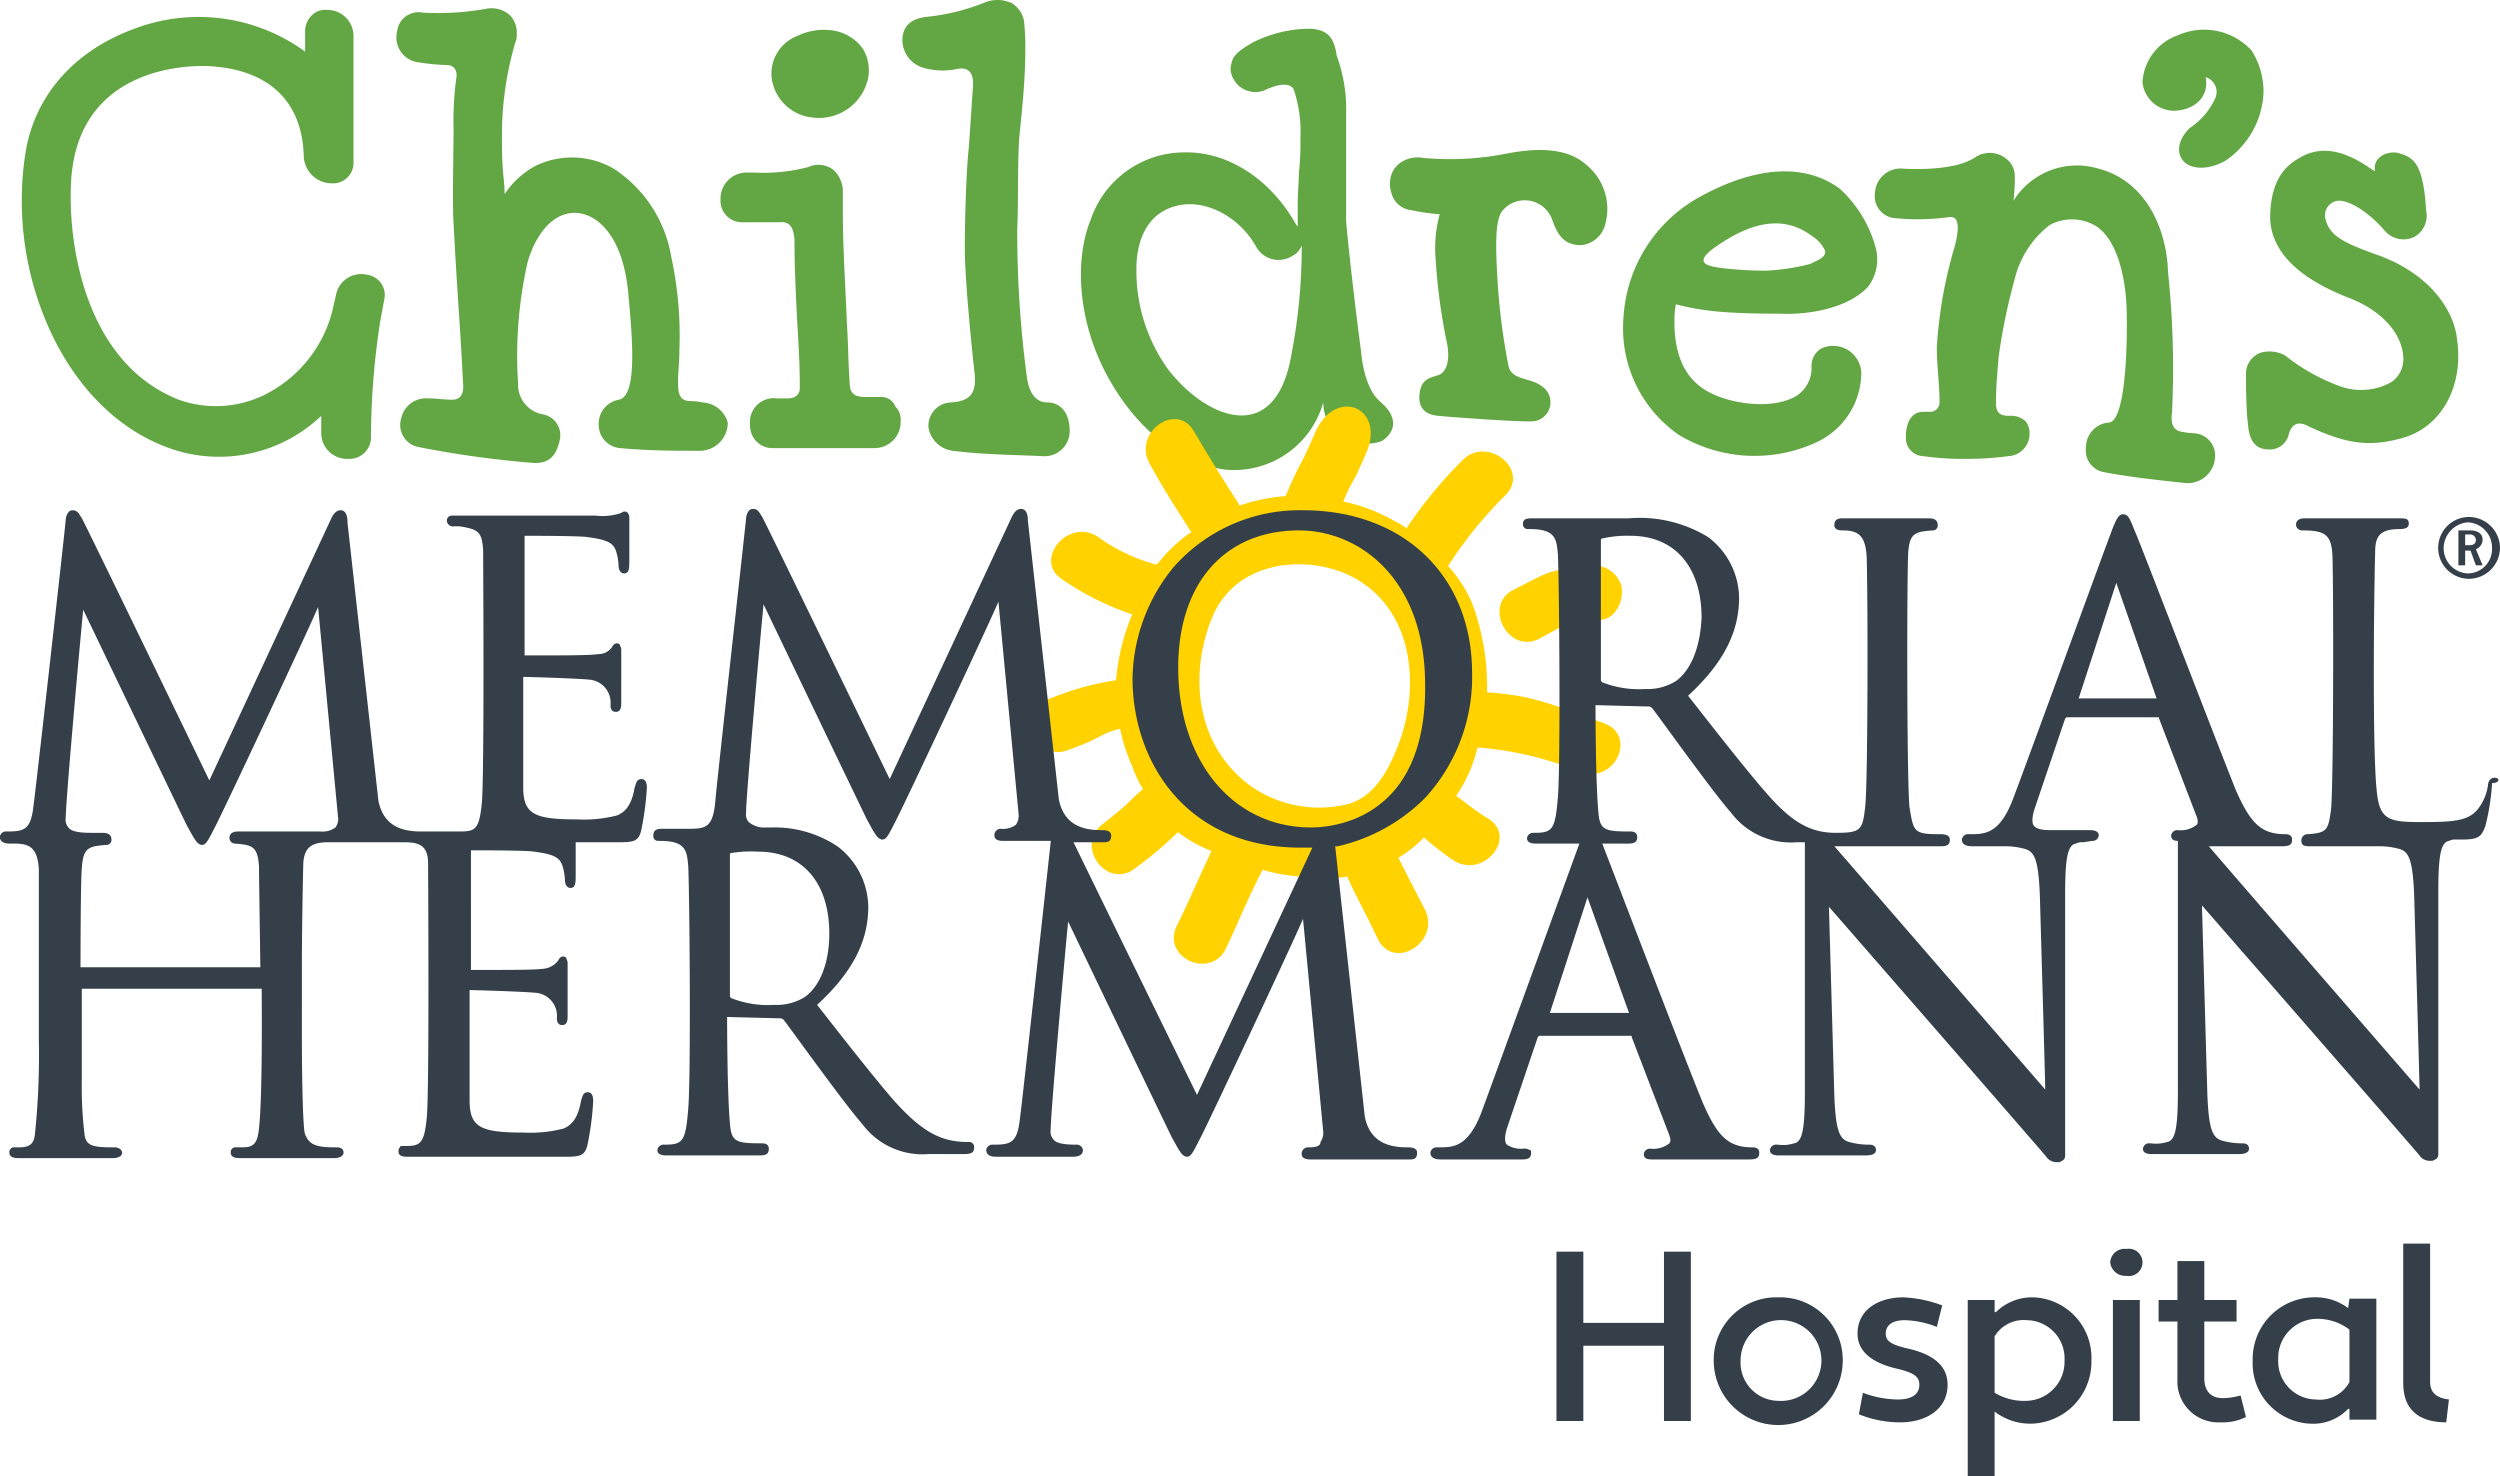
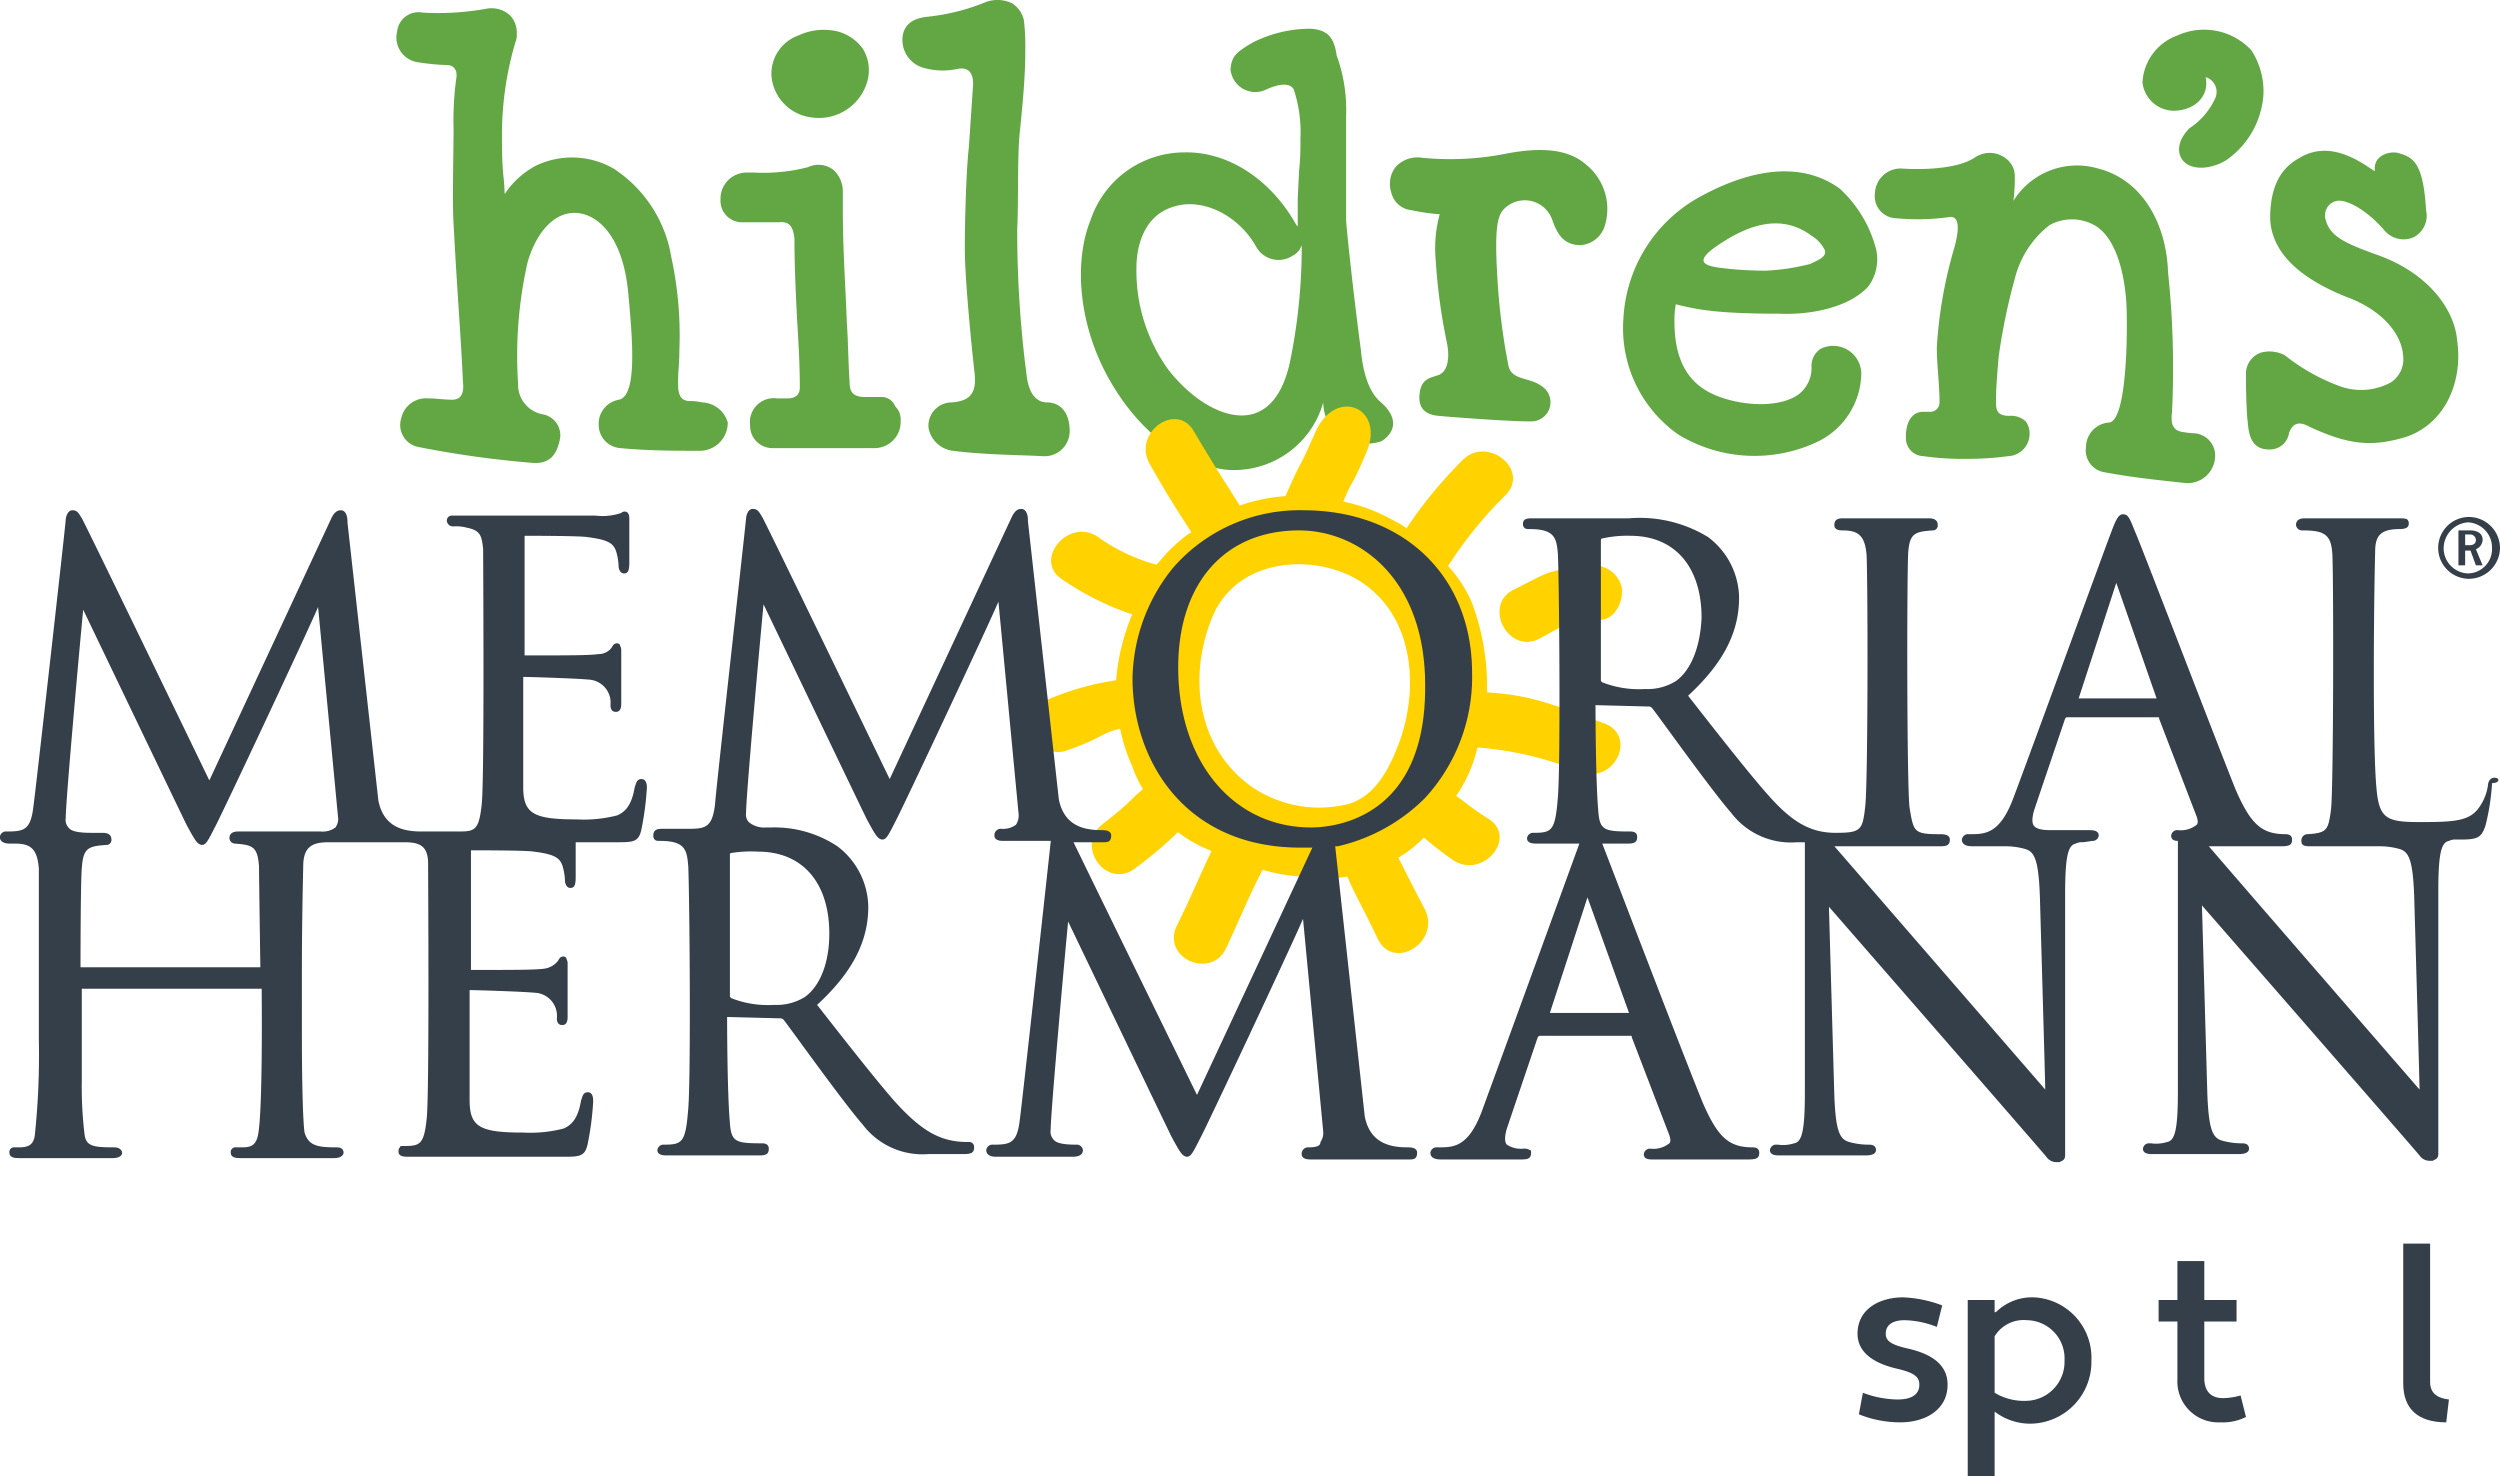
<svg xmlns="http://www.w3.org/2000/svg" width="186" height="109.823" viewBox="0 0 186 109.823">
  <g id="MH_ChildrensHospital-4C" data-name="MH ChildrensHospital-4C" transform="translate(-0.5 -0.761)">
    <g id="Group_9" data-name="Group 9" transform="translate(116.3 93.283)">
-       <path id="Path_31" data-name="Path 31" d="M124.6,102.3h-6v5.6h-2V95.3h2v5.3h6V95.3h2v12.6h-2Z" transform="translate(-116.6 -94.7)" fill="#343f49" />
-       <path id="Path_32" data-name="Path 32" d="M133.1,98.7a4.656,4.656,0,0,1,4.8,4.7,4.8,4.8,0,0,1-9.6,0A4.656,4.656,0,0,1,133.1,98.7Zm0,7.7a3.007,3.007,0,1,0-2.8-3A2.845,2.845,0,0,0,133.1,106.4Z" transform="translate(-116.6 -94.7)" fill="#343f49" />
      <path id="Path_33" data-name="Path 33" d="M139.4,105.8a7.511,7.511,0,0,0,2.6.5c.9,0,1.6-.3,1.6-1.1,0-.6-.4-.9-1.7-1.2-1.7-.4-2.9-1.2-2.9-2.6,0-1.8,1.6-2.7,3.4-2.7a9.367,9.367,0,0,1,2.9.6l-.4,1.6a6.874,6.874,0,0,0-2.4-.5c-.8,0-1.4.3-1.4,1,0,.5.3.8,1.6,1.1,1.8.4,3,1.2,3,2.7,0,1.9-1.7,2.8-3.5,2.8a8.149,8.149,0,0,1-3.1-.6Z" transform="translate(-116.6 -94.7)" fill="#343f49" />
      <path id="Path_34" data-name="Path 34" d="M149.2,107.2V112h-2V98.9h2v.9h.1a3.817,3.817,0,0,1,2.8-1.1,4.494,4.494,0,0,1,4.3,4.7,4.591,4.591,0,0,1-4.5,4.7A4.36,4.36,0,0,1,149.2,107.2Zm0-5.6v4.2a4.265,4.265,0,0,0,2.4.6,2.908,2.908,0,0,0,2.8-3,2.845,2.845,0,0,0-2.8-3A2.526,2.526,0,0,0,149.2,101.6Z" transform="translate(-116.6 -94.7)" fill="#343f49" />
-       <path id="Path_35" data-name="Path 35" d="M159,95.1a1.017,1.017,0,1,1,0,2,1.126,1.126,0,0,1-1.2-1A1.063,1.063,0,0,1,159,95.1Zm-1,3.8h2v9h-2Z" transform="translate(-116.6 -94.7)" fill="#343f49" />
      <path id="Path_36" data-name="Path 36" d="M161.4,98.9h1.4V96h2v2.9h2.4v1.6h-2.4v4.2c0,1.1.6,1.5,1.4,1.5a5.067,5.067,0,0,0,1.3-.2l.4,1.6a3.807,3.807,0,0,1-1.9.4,3.043,3.043,0,0,1-3.2-3.2v-4.3h-1.4Z" transform="translate(-116.6 -94.7)" fill="#343f49" />
-       <path id="Path_37" data-name="Path 37" d="M175.5,99.5h0l.1-.7h2v9h-2V107h-.1a3.609,3.609,0,0,1-2.8,1.1,4.494,4.494,0,0,1-4.3-4.7,4.591,4.591,0,0,1,4.5-4.7A4.033,4.033,0,0,1,175.5,99.5Zm.1,5.5v-3.9a3.937,3.937,0,0,0-2.5-.8,2.908,2.908,0,0,0-2.8,3,2.845,2.845,0,0,0,2.8,3A2.5,2.5,0,0,0,175.6,105Z" transform="translate(-116.6 -94.7)" fill="#343f49" />
      <path id="Path_38" data-name="Path 38" d="M182.8,108c-2.1,0-3.2-1-3.2-2.9V94.7h2V105c0,.8.5,1.2,1.4,1.3Z" transform="translate(-116.6 -94.7)" fill="#343f49" />
    </g>
    <g id="Group_10" data-name="Group 10" transform="translate(2.117 0.761)">
-       <path id="Path_39" data-name="Path 39" d="M27.8,21.2a1.905,1.905,0,0,0-2.3,1.5h0L25.2,24a9.646,9.646,0,0,1-4.4,5.8,8.216,8.216,0,0,1-7,.7c-7.1-2.8-8.3-11.9-8-16.4.6-8.8,9.5-8.5,10.5-8.4,4.2.3,6.7,2.6,6.8,6.7a2.09,2.09,0,0,0,2.1,2,1.518,1.518,0,0,0,1.6-1.6V3.5a1.941,1.941,0,0,0-2-2,1.366,1.366,0,0,0-1.1.4,1.656,1.656,0,0,0-.5,1.2V4.6A13.457,13.457,0,0,0,10.5,2.9C6.1,4.5,3.1,7.8,2.4,12.1A23.213,23.213,0,0,0,4.2,25.3c2.1,4.6,5.5,7.8,9.5,9a11.013,11.013,0,0,0,10.7-2.6V33h0a1.919,1.919,0,0,0,2,1.9,1.6,1.6,0,0,0,1.7-1.6,56.779,56.779,0,0,1,.7-8.7c.1-.5.2-1.1.3-1.6A1.524,1.524,0,0,0,27.8,21.2Z" transform="translate(-2.117 -0.761)" fill="#62a744" />
      <path id="Path_40" data-name="Path 40" d="M52.8,30.7a4.126,4.126,0,0,0-.9-.1c-.8,0-.9-.6-.9-1.4s.1-1.4.1-2.4a27.362,27.362,0,0,0-.6-6.9,9.74,9.74,0,0,0-4.3-6.6,6.219,6.219,0,0,0-5.8-.2,6.39,6.39,0,0,0-2.3,2.1,13.8,13.8,0,0,0-.1-1.4c-.1-1.1-.1-2.1-.1-3.2a24.3,24.3,0,0,1,1-6.7,1.268,1.268,0,0,0,.1-.6,1.872,1.872,0,0,0-.5-1.4,2.052,2.052,0,0,0-1.7-.5,20.282,20.282,0,0,1-4.8.3,1.6,1.6,0,0,0-1.9,1.4,1.864,1.864,0,0,0,1.6,2.3,16.461,16.461,0,0,0,2.1.2c.6,0,.8.5.7,1a23.578,23.578,0,0,0-.2,3.8c0,1.3-.1,5.7,0,7,.3,5.7.5,7.6.7,11.8.1.9-.2,1.3-.8,1.3s-1.2-.1-1.8-.1a1.886,1.886,0,0,0-2,1.5A1.667,1.667,0,0,0,31.6,34a74.259,74.259,0,0,0,8.6,1.2c1.4.1,1.8-.8,2-1.7A1.58,1.58,0,0,0,41,31.6a2.242,2.242,0,0,1-1.9-2.3,31.581,31.581,0,0,1,.7-9c.5-1.8,1.7-3.7,3.5-3.7,1.6,0,3.6,1.6,4,6,.3,3.3.7,7.6-.7,7.9a1.808,1.808,0,0,0-1.5,1.9,1.727,1.727,0,0,0,1.6,1.7c2.1.2,4.2.2,6,.2a2.09,2.09,0,0,0,2-2.1A2.059,2.059,0,0,0,52.8,30.7Z" transform="translate(-2.171 -0.761)" fill="#62a744" />
      <path id="Path_41" data-name="Path 41" d="M66.1,30.3H65c-1,0-1.2-.4-1.2-1.2-.1-1.4-.1-2.9-.2-4.3-.1-2.7-.3-5.5-.3-8.3V15h0a2.175,2.175,0,0,0-.7-1.6,1.828,1.828,0,0,0-1.9-.2,13.279,13.279,0,0,1-4,.4h-.5a1.941,1.941,0,0,0-2,2,1.6,1.6,0,0,0,1.6,1.7h2.7c.9-.1,1.1.4,1.2,1.2,0,2.1.1,4.1.2,6.1.1,1.6.2,3.3.2,5,0,.5-.3.8-.9.8h-.8a1.78,1.78,0,0,0-2,2A1.661,1.661,0,0,0,58,34.1h7.6a1.941,1.941,0,0,0,2-2,1.366,1.366,0,0,0-.4-1.1A1.081,1.081,0,0,0,66.1,30.3Z" transform="translate(-2.21 -0.761)" fill="#62a744" />
      <path id="Path_42" data-name="Path 42" d="M78.5,30.7c-.5,0-1.3-.3-1.5-2a82.282,82.282,0,0,1-.7-10.9c.1-2.1,0-5.7.2-7.3.2-2,.4-4,.4-6a17.733,17.733,0,0,0-.1-2.2A1.964,1.964,0,0,0,75.9,1,2.51,2.51,0,0,0,74,.9,15.843,15.843,0,0,1,69.7,2c-1.1.1-1.7.5-1.9,1.3a2.156,2.156,0,0,0,1.5,2.5,5.18,5.18,0,0,0,2.5.1c.9-.2,1.3.3,1.2,1.4-.1,1.4-.2,3-.3,4.4-.2,1.8-.3,5.4-.3,7.6s.5,7.2.7,9c.2,1.5-.1,2.3-1.7,2.4a1.732,1.732,0,0,0-1.7,1.9,2.1,2.1,0,0,0,1.8,1.7c2.4.3,4.7.3,6.7.4a1.864,1.864,0,0,0,2-1.9C80.2,31.7,79.7,30.7,78.5,30.7Z" transform="translate(-2.234 -0.761)" fill="#62a744" />
      <path id="Path_43" data-name="Path 43" d="M118.8,13.1c-1.4-1.3-3.5-1.4-6.1-.9a21.371,21.371,0,0,1-6.2.3,2.2,2.2,0,0,0-1.9.6,1.9,1.9,0,0,0-.5,1.3,1.952,1.952,0,0,0,.1.7,1.71,1.71,0,0,0,1.5,1.3,15.17,15.17,0,0,0,2.1.3,9.61,9.61,0,0,0-.3,3.4,43.473,43.473,0,0,0,.8,6c.3,1.3.1,2.4-.7,2.6-.6.2-1.2.3-1.3,1.4-.1.9.3,1.5,1.4,1.6,1,.1,6.5.5,7.1.4a1.423,1.423,0,0,0,.6-2.6c-.9-.7-2.3-.4-2.5-1.6a47.8,47.8,0,0,1-.8-6.3c-.2-3.3-.1-4.6.4-5.2a2.166,2.166,0,0,1,3.7.8c.4,1.1.9,1.8,2.1,1.8a2.04,2.04,0,0,0,1.8-1.5A4.237,4.237,0,0,0,118.8,13.1Z" transform="translate(-2.302 -0.761)" fill="#62a744" />
      <path id="Path_44" data-name="Path 44" d="M137.6,14.8c-2.6-1.9-6.2-1.7-10.4.6a10.972,10.972,0,0,0-5.7,9.1,9.651,9.651,0,0,0,4.1,8.6,10.937,10.937,0,0,0,10.4.5,5.731,5.731,0,0,0,3.2-5.1,2.094,2.094,0,0,0-3-1.8,1.513,1.513,0,0,0-.7,1.4,2.476,2.476,0,0,1-1.1,2.1c-1.8,1.1-5,.6-6.6-.3-2.2-1.2-2.5-3.6-2.5-5.2a6.638,6.638,0,0,1,.1-1.3c1.6.4,3.1.7,7.7.7,2.2.1,5.1-.4,6.6-2a3.39,3.39,0,0,0,.6-2.8A9.243,9.243,0,0,0,137.6,14.8Zm-2.2,5.6a16.505,16.505,0,0,1-3.3.5,27.686,27.686,0,0,1-3.3-.2c-1.6-.2-2.2-.6.7-2.3,1.1-.6,3.6-1.9,6-.1a2.591,2.591,0,0,1,1,1.1C136.6,19.9,136,20.1,135.4,20.4Z" transform="translate(-2.337 -0.761)" fill="#62a744" />
      <path id="Path_45" data-name="Path 45" d="M165.6,8.1a5.309,5.309,0,0,1-1.9,2.2c-.9.9-1,1.9-.4,2.5s1.9.6,3.1-.1a6.465,6.465,0,0,0,2.8-4.9,5.612,5.612,0,0,0-.9-3.3,4.8,4.8,0,0,0-5.5-1.1,3.922,3.922,0,0,0-2.6,3.5A2.372,2.372,0,0,0,162.5,9c1.5,0,2.7-1,2.4-2.5A1.148,1.148,0,0,1,165.6,8.1Z" transform="translate(-2.417 -0.761)" fill="#62a744" />
      <path id="Path_46" data-name="Path 46" d="M181.3,16.4a1.813,1.813,0,0,1-.9,2,1.855,1.855,0,0,1-2.2-.5c-1.2-1.4-2.7-2.3-3.5-2.2a1.1,1.1,0,0,0-.9,1.3c.3,1.3,1.3,1.8,3.8,2.7,4,1.4,5.8,4.2,6,6.3.5,3.3-1,6.4-3.9,7.3-2.4.7-4.1.6-7.1-.8-.9-.5-1.3-.1-1.5.5a1.443,1.443,0,0,1-1.5,1.2c-1.6,0-1.5-1.7-1.6-2.3-.1-1.4-.1-2.6-.1-3.3A1.658,1.658,0,0,1,169,27a2.421,2.421,0,0,1,1.8.2,14.578,14.578,0,0,0,4.1,2.3,4.621,4.621,0,0,0,3.8-.3,2.054,2.054,0,0,0,.9-1.9c-.1-1.8-1.7-3.5-4.1-4.4-2.8-1.1-5.7-2.9-5.8-5.9,0-3,1.3-4,2.2-4.5,2.5-1.5,5,.7,5.6,1-.2-1.2,1.2-1.6,1.9-1.3C180.4,12.5,181.1,13,181.3,16.4Z" transform="translate(-2.417 -0.761)" fill="#62a744" />
      <path id="Path_47" data-name="Path 47" d="M98.2,2.9a9.477,9.477,0,0,0-4.3,1c-1.4.8-1.6,1.1-1.7,2a1.851,1.851,0,0,0,2.7,1.5c.9-.4,1.7-.5,2,0a10.037,10.037,0,0,1,.5,3.7,19.269,19.269,0,0,1-.1,2.4l-.1,2.1v2.1c0-.1,0-.1-.1-.2-1.9-3.4-5.1-5.5-8.4-5.4a7.362,7.362,0,0,0-6.9,5c-1.3,3.2-.9,8,1.5,12.1,2.2,3.8,5.4,6.1,8.5,6.5a6.89,6.89,0,0,0,7.3-5,3.186,3.186,0,0,0,1.1,2.4,3.642,3.642,0,0,0,3.2.5c.4-.2,1.8-1.3,0-2.9-1.1-.9-1.4-2.8-1.5-3.9-.6-4.5-1.1-9.3-1.1-9.7V9.4a11.769,11.769,0,0,0-.7-4.5C99.9,3.5,99.4,3,98.2,2.9ZM96.6,27.8c-.5,2.2-1.5,3.5-2.9,3.8-1.8.4-4.2-.9-6.1-3.3a12.527,12.527,0,0,1-2.4-7.6c0-1.7.6-4,2.9-4.6,2.1-.6,4.7.7,6,3a1.9,1.9,0,0,0,2.7.7,1.387,1.387,0,0,0,.7-.8A42.367,42.367,0,0,1,96.6,27.8Z" transform="translate(-2.267 -0.761)" fill="#62a744" />
      <path id="Path_48" data-name="Path 48" d="M162.4,31.4c-.1.8,0,1.4.8,1.5a6.173,6.173,0,0,0,.9.1,1.655,1.655,0,0,1,1.5,1.8,2.042,2.042,0,0,1-2.2,1.9c-1.8-.2-3.9-.4-6-.8A1.647,1.647,0,0,1,156,34a1.829,1.829,0,0,1,1.7-1.8c1.4-.1,1.4-7.2,1.3-8.9s-.6-4.8-2.4-5.8a3.469,3.469,0,0,0-3.3,0,7.217,7.217,0,0,0-2.6,4,44.6,44.6,0,0,0-1.2,5.8c-.1,1.2-.2,2.3-.2,3.4,0,.7.2,1,1,1a1.594,1.594,0,0,1,1.2.4,1.4,1.4,0,0,1,.3.9,1.661,1.661,0,0,1-1.6,1.7,22.568,22.568,0,0,1-3.1.2,21.048,21.048,0,0,1-3.2-.2,1.336,1.336,0,0,1-1.3-1.4s-.1-1.8,1.2-1.9h.6a.684.684,0,0,0,.7-.7c0-1.4-.2-2.7-.2-4.1a33.018,33.018,0,0,1,1.3-7.4c.6-2.2,0-2.3-.3-2.3a16.8,16.8,0,0,1-4,.1,1.641,1.641,0,0,1-1.6-1.9,1.907,1.907,0,0,1,2-1.8s3.7.3,5.4-.8a1.956,1.956,0,0,1,2.4.1,1.612,1.612,0,0,1,.6,1.3,12.826,12.826,0,0,1-.1,1.8,5.568,5.568,0,0,1,6.3-2.4c3.5.9,5.1,4.4,5.2,7.7A67.916,67.916,0,0,1,162.4,31.4Z" transform="translate(-2.417 -0.761)" fill="#62a744" />
      <path id="Path_49" data-name="Path 49" d="M61,9.5h0a3.741,3.741,0,0,0,4.1-2.6,3.072,3.072,0,0,0-.3-2.5A3.359,3.359,0,0,0,62.3,3a4.392,4.392,0,0,0-2.3.4,3.018,3.018,0,0,0-2,3.1A3.4,3.4,0,0,0,61,9.5Z" transform="translate(-2.213 -0.761)" fill="#62a744" />
    </g>
    <g id="Group_14" data-name="Group 14" transform="translate(77.248 31.01)">
      <g id="Group_13" data-name="Group 13">
        <g id="Group_12" data-name="Group 12">
          <g id="Group_11" data-name="Group 11">
            <path id="Path_50" data-name="Path 50" d="M120,55.2c-3.8-1.4-5.4-2.1-8.7-2.3v-.5a17.814,17.814,0,0,0-1.1-6.1,9.652,9.652,0,0,0-1.8-2.8,30.312,30.312,0,0,1,4.3-5.3c1.8-1.9-1.4-4.4-3.2-2.6a32.787,32.787,0,0,0-4.2,5.1,3.508,3.508,0,0,0-.8-.5,13.157,13.157,0,0,0-3.9-1.5c.8-1.9.5-.8,1.7-3.6,1.5-3.4-2.3-5-3.8-1.5-1.4,3.2-.8,1.5-2.2,4.7a12.85,12.85,0,0,0-3.4.7c-1.2-1.9-1.8-2.8-3.4-5.5-1.3-2.3-4.6.1-3.3,2.4,1.4,2.5,2.1,3.5,3.1,5.1-.1,0-.1.1-.2.1a12.667,12.667,0,0,0-1.3,1.1l-.2.2c-.3.3-.6.7-.9,1a13.655,13.655,0,0,1-4.4-2.1c-2.2-1.4-4.8,1.8-2.6,3.2a21.07,21.07,0,0,0,5.2,2.6A16.008,16.008,0,0,0,83.7,52a20.432,20.432,0,0,0-5,1.4c-2.5.9-1,4.7,1.4,3.8,2.8-1,2.3-1.2,3.9-1.6a13.087,13.087,0,0,0,.9,2.8,8.864,8.864,0,0,0,.8,1.7c-1.2,1-.7.8-3,2.6-2.1,1.6.3,4.9,2.4,3.3a30.069,30.069,0,0,0,3.2-2.7,10.1,10.1,0,0,0,2.5,1.4c-.9,1.9-1.7,3.8-2.6,5.6-1.1,2.4,2.6,4,3.7,1.6.9-1.9,1.7-3.9,2.7-5.8a12.61,12.61,0,0,0,2.8.5,10.279,10.279,0,0,0,3.5,0c.6,1.4,1,2,2.3,4.7,1.2,2.3,4.6.2,3.5-2.2-1.2-2.3-1.5-2.9-2-3.9a8.961,8.961,0,0,0,1.9-1.5,25.805,25.805,0,0,0,2.2,1.7c2.2,1.4,4.8-1.7,2.6-3.1-1.3-.8-1.8-1.3-2.4-1.7a10.542,10.542,0,0,0,1.3-2.6c.1-.3.2-.7.3-1a25.3,25.3,0,0,1,7.6,1.8C120.8,59.8,122.5,56.1,120,55.2Zm-15.3,1.6c-.7,1.8-1.7,3.8-3.7,4.4A8.927,8.927,0,0,1,93.9,60c-4.2-2.9-4.9-8.3-3-12.8,2-4.6,8.1-4.6,11.2-2.4C106,47.5,106.2,52.9,104.7,56.8Z" transform="translate(-77.41 -31.636)" fill="#ffd200" />
          </g>
        </g>
      </g>
      <path id="Path_51" data-name="Path 51" d="M115.2,48.9c2.6-1.4,1.7-1.1,4.6-1.4,1.1-.1,1.7-1.5,1.5-2.5a2.142,2.142,0,0,0-2.5-1.5c-3.2.4-2.6.3-5.6,1.8C111,46.5,112.9,50.1,115.2,48.9Z" transform="translate(-77.41 -31.636)" fill="#ffd200" />
    </g>
    <path id="Path_52" data-name="Path 52" d="M186.5,42.4a2.324,2.324,0,0,1-2.3,2.3,2.3,2.3,0,0,1,0-4.6A2.324,2.324,0,0,1,186.5,42.4Zm-4.193,0a1.879,1.879,0,0,0,1.8,1.9,1.816,1.816,0,0,0,1.8-1.9,1.879,1.879,0,0,0-1.8-1.9A1.951,1.951,0,0,0,182.307,42.4Zm2-1.3c.3,0,.9.1.9.7a.787.787,0,0,1-.5.7l.5,1.2h-.5l-.4-1.1h-.4v1.1h-.5V41.1h.9Zm-.4.3v.8h.3c.3,0,.5-.1.5-.4a.43.43,0,0,0-.4-.4h-.4ZM48.223,59.6c-.4,0-.4.4-.5.6-.2,1.2-.6,1.8-1.3,2.1a9.847,9.847,0,0,1-3,.3c-3.195,0-3.994-.4-3.994-2.4V52h0c.4,0,3.794.1,4.892.2a1.722,1.722,0,0,1,1.6,1.9c0,.4.2.5.4.5s.4-.1.4-.6V50c0-.2-.1-.3-.1-.4a.309.309,0,0,0-.2-.1c-.2,0-.3.1-.4.3a1.2,1.2,0,0,1-1,.5c-.6.1-2.4.1-5.192.1h-.3V41.5c.5,0,4.193,0,4.692.1,1.6.2,1.9.5,2.1,1a4.259,4.259,0,0,1,.2,1.1c0,.4.2.6.4.6.3,0,.4-.2.4-.8V40.2c0-.4-.2-.5-.3-.5a.366.366,0,0,0-.3.1,4.292,4.292,0,0,1-1.9.2H34.146a.366.366,0,0,0-.4.4.457.457,0,0,0,.5.4,3.073,3.073,0,0,1,1,.1c1,.2,1.1.6,1.2,1.6h0c0,.8.1,16.9-.1,18.9s-.5,2.1-1.7,2.1h-2.8c-1.3,0-2.8-.3-3.195-2.3l-2.3-20.7v-.1c0-.3-.1-.8-.5-.8s-.6.4-.7.6L16.075,59.7S6.79,40.5,6.59,40.2s-.3-.6-.7-.6-.5.6-.5.7c0,.3-2.3,20.7-2.4,21.3-.2,1.8-.7,1.9-2,1.9a.457.457,0,0,0-.5.4c0,.4.4.5.7.5h.4c1.1,0,1.7.3,1.8,1.9h0V79a56.757,56.757,0,0,1-.3,7.1c-.1.8-.6.9-1.2.9H1.6a.353.353,0,0,0-.4.4c0,.4.5.4.7.4H8.886c.5,0,.7-.2.7-.4,0-.1-.1-.4-.6-.4-1.6,0-2.1-.1-2.2-1a29.43,29.43,0,0,1-.2-4V75.2H19.969c0,.3.1,9.5-.3,11-.2.8-.7.8-1.3.8h-.3a.353.353,0,0,0-.4.4c0,.4.5.4.7.4H25.36c.6,0,.7-.3.7-.4,0-.2-.1-.4-.5-.4-1.4,0-2.1-.1-2.4-1.1-.1-.6-.2-3.1-.2-7.4V73.9c0-3.9.1-7.8.1-7.8,0-1.5.7-1.8,1.9-1.8h5.591c1.1,0,1.8.2,1.8,1.6h0c0,.8.1,16.9-.1,18.9s-.5,2.1-1.7,2.1c-.2,0-.3,0-.3.1a.368.368,0,0,0-.1.3c0,.3.2.4.7.4H42.333c1.3,0,1.7,0,1.9-1a21.963,21.963,0,0,0,.4-3.1c0-.2,0-.7-.4-.7s-.4.4-.5.6c-.2,1.2-.6,1.8-1.3,2.1a9.847,9.847,0,0,1-3,.3c-3.195,0-3.994-.4-3.994-2.4V75.3h0c.4,0,3.794.1,4.892.2a1.722,1.722,0,0,1,1.6,1.9c0,.4.2.5.4.5s.4-.1.4-.6v-4c0-.2-.1-.3-.1-.4a.309.309,0,0,0-.2-.1c-.2,0-.3.1-.4.3a1.556,1.556,0,0,1-1,.6c-.6.1-2.4.1-5.192.1h-.3V64.9c.5,0,4.193,0,4.692.1,1.6.2,1.9.5,2.1,1a4.259,4.259,0,0,1,.2,1.1c0,.4.2.6.4.6.3,0,.4-.2.4-.8V64.3h3c1.3,0,1.7,0,1.9-1a21.964,21.964,0,0,0,.4-3.1C48.622,60.1,48.622,59.6,48.223,59.6ZM25.46,63.2a1.6,1.6,0,0,1-1.1.3h-6.09c-.2,0-.7,0-.7.5a.43.43,0,0,0,.4.4c1.3.1,1.7.2,1.8,1.7,0,.7.1,7.5.1,7.5H6.49s0-6.5.1-7.4c.1-1.5.5-1.6,1.8-1.7a.366.366,0,0,0,.4-.4c0-.5-.5-.5-.7-.5h-.8c-.9,0-1.5-.1-1.7-.4a.845.845,0,0,1-.2-.7c0-1.3,1.1-13.5,1.3-15.5,0,0,7.388,15.4,7.688,16,.7,1.3.8,1.4,1.1,1.5.3,0,.4-.1,1-1.3.4-.7,6.789-14.3,7.688-16.4l1.5,15.8A1.193,1.193,0,0,1,25.46,63.2ZM106.529,61a13.269,13.269,0,0,0,3.494-9.3c0-7.2-5.092-12.1-12.58-12.1a12.475,12.475,0,0,0-9.684,4.3,13.368,13.368,0,0,0-3,8.2c0,6.1,3.894,12.6,12.48,12.6h.9L89.556,83.1s-7.588-15.5-9.185-18.8h2.2c.3,0,.6,0,.6-.5,0-.4-.5-.4-.7-.4-1.3,0-2.8-.3-3.195-2.3l-2.3-20.7v-.1c0-.3-.1-.8-.5-.8s-.6.4-.7.6L66.693,59.6s-9.285-19.2-9.485-19.5-.3-.6-.7-.6-.5.6-.5.7c0,.2-2.3,20.7-2.3,21.2-.2,1.8-.7,1.9-2,1.9h-1.9c-.3,0-.7,0-.7.5a.368.368,0,0,0,.1.3c.1.1.2.1.4.1,1.9,0,2,.7,2.1,1.9.1,2.5.2,15.5,0,18s-.4,2.7-1.8,2.7a.457.457,0,0,0-.5.4c0,.4.5.4.7.4h6.889c.5,0,.7-.1.7-.5,0-.2-.1-.4-.5-.4-2,0-2.3-.1-2.4-1.6-.2-2.3-.2-7.7-.2-7.7v-.1l3.894.1a.366.366,0,0,1,.3.1c.2.2,4.393,6.1,5.891,7.8a5.565,5.565,0,0,0,4.892,2.2h2.6c.6,0,.8-.1.8-.5a.366.366,0,0,0-.4-.4h-.1c-2,0-3.395-.8-5.391-3-1.6-1.8-5.391-6.7-5.791-7.2h0C63.9,74,65.1,71.7,65.1,69.1a5.741,5.741,0,0,0-2.3-4.5,8.464,8.464,0,0,0-4.892-1.4h-.4a1.792,1.792,0,0,1-1.3-.4.845.845,0,0,1-.2-.7c0-1.3,1.1-13.5,1.3-15.5,0,0,7.388,15.4,7.688,16,.7,1.3.8,1.4,1.1,1.5.3,0,.4-.1,1-1.3.4-.7,6.789-14.3,7.688-16.4l1.5,15.8a1.2,1.2,0,0,1-.2.8,1.6,1.6,0,0,1-1.1.3.472.472,0,0,0-.5.5c0,.4.5.4.7.4h3.494c-.1,1-2.2,20.1-2.3,20.7-.2,1.8-.7,1.9-2,1.9a.457.457,0,0,0-.5.4c0,.4.4.5.7.5h5.691c.2,0,.8,0,.8-.5a.457.457,0,0,0-.5-.4c-.9,0-1.5-.1-1.7-.4a.845.845,0,0,1-.2-.7c0-1.3,1.1-13.5,1.3-15.5,0,0,7.388,15.4,7.688,16,.7,1.3.8,1.4,1.1,1.5.3,0,.4-.1,1-1.3.4-.7,6.789-14.3,7.688-16.4l1.5,15.8a1.2,1.2,0,0,1-.2.8c0,.3-.3.4-.9.4a.472.472,0,0,0-.5.5c0,.4.5.4.7.4h7.288c.3,0,.6,0,.6-.5,0-.4-.5-.4-.7-.4-1.3,0-2.8-.3-3.195-2.3l-2.2-20.1h.2A13.387,13.387,0,0,0,106.529,61Zm-49.62,4C60.2,65,62.2,67.3,62.2,71.1c0,2.2-.7,3.9-1.8,4.7h0a3.966,3.966,0,0,1-2.3.6,7.458,7.458,0,0,1-3.195-.5c-.1-.1-.1-.1-.1-.2V65.3c0-.1,0-.2.1-.2A9.242,9.242,0,0,1,56.909,65Zm41.134-1.8c-5.791,0-9.884-4.9-9.884-11.9,0-6.3,3.494-10.2,8.986-10.2,4.493,0,9.385,3.6,9.385,11.5C106.629,62.7,99.54,63.2,98.043,63.2ZM186.1,59.5c-.4,0-.5.4-.5.6a3.707,3.707,0,0,1-.8,1.8c-.7.8-1.7.9-4.193.9s-3.1-.2-3.295-2.5c-.3-3-.2-14-.1-17.6,0-1.1.3-1.7,1.8-1.7.6,0,.7-.2.7-.4a.368.368,0,0,0-.1-.3c-.1-.1-.4-.1-.6-.1h-6.989c-.2,0-.7,0-.7.5a.457.457,0,0,0,.5.4c1.6,0,2.1.3,2.2,1.7s.1,17.6-.1,19.1-.3,1.7-1.7,1.8a.466.466,0,0,0-.5.5c0,.4.3.4.8.4h4.992a5.4,5.4,0,0,1,1.5.2c.7.2,1,.8,1.1,3.5,0,0,.4,13.9.4,14.4,0,0-15.275-17.6-15.675-18.1h5.391c.6,0,.8-.1.8-.5,0-.2-.1-.4-.5-.4-1.8,0-2.6-.8-3.694-3.3-1.6-4-7.388-19.1-7.488-19.2-.4-1-.5-1.3-.9-1.3-.3,0-.5.3-.9,1.4-.1.2-5.891,16.1-7.288,19.8-1,2.6-2.1,2.6-3.195,2.6h-.1a.457.457,0,0,0-.5.4c0,.5.6.5.8.5h2.4a5.4,5.4,0,0,1,1.5.2c.7.2,1,.8,1.1,3.5,0,0,.4,13.9.4,14.4L136.98,64.6h7.887c.5,0,.7-.1.7-.5s-.5-.4-.8-.4c-1.9,0-1.9-.2-2.2-2-.2-1.9-.2-16.6-.1-18.9.1-1.5.5-1.6,1.8-1.7a.366.366,0,0,0,.4-.4c0-.5-.5-.5-.7-.5h-6.29c-.3,0-.7,0-.7.5,0,.1,0,.4.6.4,1.1,0,1.7.3,1.8,1.9h0c.1,2.7.1,16.7-.1,18.6-.2,1.8-.3,2-2.2,2h0c-1.9,0-3.295-.8-5.192-3-1.6-1.8-5.391-6.7-5.791-7.2,2.6-2.4,3.794-4.7,3.794-7.3a5.741,5.741,0,0,0-2.3-4.5,9.724,9.724,0,0,0-5.89-1.4h-7.188c-.3,0-.7,0-.7.4a.368.368,0,0,0,.1.3c.1.1.2.1.4.1,1.9,0,2,.7,2.1,1.9.1,2.5.2,15.5,0,18s-.4,2.7-1.8,2.7a.457.457,0,0,0-.5.4c0,.4.5.4.7.4h3.195s-5.89,16.2-7.288,20c-1,2.6-2.1,2.6-3.195,2.6h-.1a.457.457,0,0,0-.5.4c0,.5.6.5.8.5h5.99c.5,0,.7-.1.7-.5,0-.1,0-.2-.1-.2a.747.747,0,0,0-.5-.1,1.914,1.914,0,0,1-1.2-.3c-.3-.3,0-1.2,0-1.2.4-1.2,2.3-6.8,2.3-6.8l.1-.1H121.8c.1,0,.1,0,.1.1l2.8,7.3q.15.45,0,.6a1.908,1.908,0,0,1-1.4.4.457.457,0,0,0-.5.4c0,.3.2.4.6.4h7.188c.6,0,.8-.1.8-.5,0-.2-.1-.4-.5-.4-1.8,0-2.6-.8-3.694-3.3-1.6-3.9-7.089-18.3-7.488-19.3h1.9c.5,0,.7-.1.7-.5,0-.2-.1-.4-.5-.4-2,0-2.3-.1-2.4-1.6-.2-2.3-.2-7.7-.2-7.7v-.1l3.894.1a.366.366,0,0,1,.3.1c.2.2,4.393,6.1,5.89,7.8a5.565,5.565,0,0,0,4.892,2.2h.6V82.9c0,2.8-.2,3.7-.8,3.8a2.691,2.691,0,0,1-1.2.1h-.1a.457.457,0,0,0-.5.4c0,.4.5.4.7.4h6.39c.2,0,.8,0,.8-.4,0-.2-.1-.4-.5-.4a5.4,5.4,0,0,1-1.5-.2c-.7-.2-1-.8-1.1-3.5l-.4-14s15.775,18.1,16.174,18.6a.908.908,0,0,0,.8.4h.2c.1-.1.4-.1.4-.5V68.2c0-2.8.2-3.7.8-3.8a.9.9,0,0,1,.5-.1c.1,0,.7-.1.7-.1a.457.457,0,0,0,.5-.4c0-.4-.5-.4-.7-.4h-2.9c-.9,0-1.1-.2-1.2-.3-.3-.3,0-1.2,0-1.2.4-1.2,2.3-6.8,2.3-6.8l.1-.1h6.789c.1,0,.1,0,.1.1l2.8,7.3h0q.15.45,0,.6a1.908,1.908,0,0,1-1.4.4.457.457,0,0,0-.5.4c0,.3.2.4.5.4V82.8c0,2.8-.2,3.7-.8,3.8a2.691,2.691,0,0,1-1.2.1h-.1a.457.457,0,0,0-.5.4c0,.4.5.4.7.4h6.39c.2,0,.8,0,.8-.4,0-.2-.1-.4-.5-.4a5.4,5.4,0,0,1-1.5-.2c-.7-.2-1-.8-1.1-3.5l-.4-14S180.11,87.1,180.51,87.6a.908.908,0,0,0,.8.4h.2c.1-.1.4-.1.4-.5V68c0-2.8.2-3.7.8-3.8a.9.9,0,0,1,.5-.1h.4c1.3,0,1.5-.2,1.8-1a16.849,16.849,0,0,0,.5-3.2C186.5,59.9,186.5,59.5,186.1,59.5ZM121.7,77h-5.891l2.8-8.6ZM125.2,52.3h0a3.966,3.966,0,0,1-2.3.6,7.458,7.458,0,0,1-3.195-.5c-.1-.1-.1-.1-.1-.2V41.9c0-.1,0-.2.1-.2a8.415,8.415,0,0,1,2.1-.2c3.295,0,5.291,2.3,5.291,6.1C127,49.8,126.3,51.5,125.2,52.3Zm29.952,1.3,2.8-8.6,3,8.6Z" transform="translate(0 -0.876)" fill="#343f49" />
  </g>
</svg>